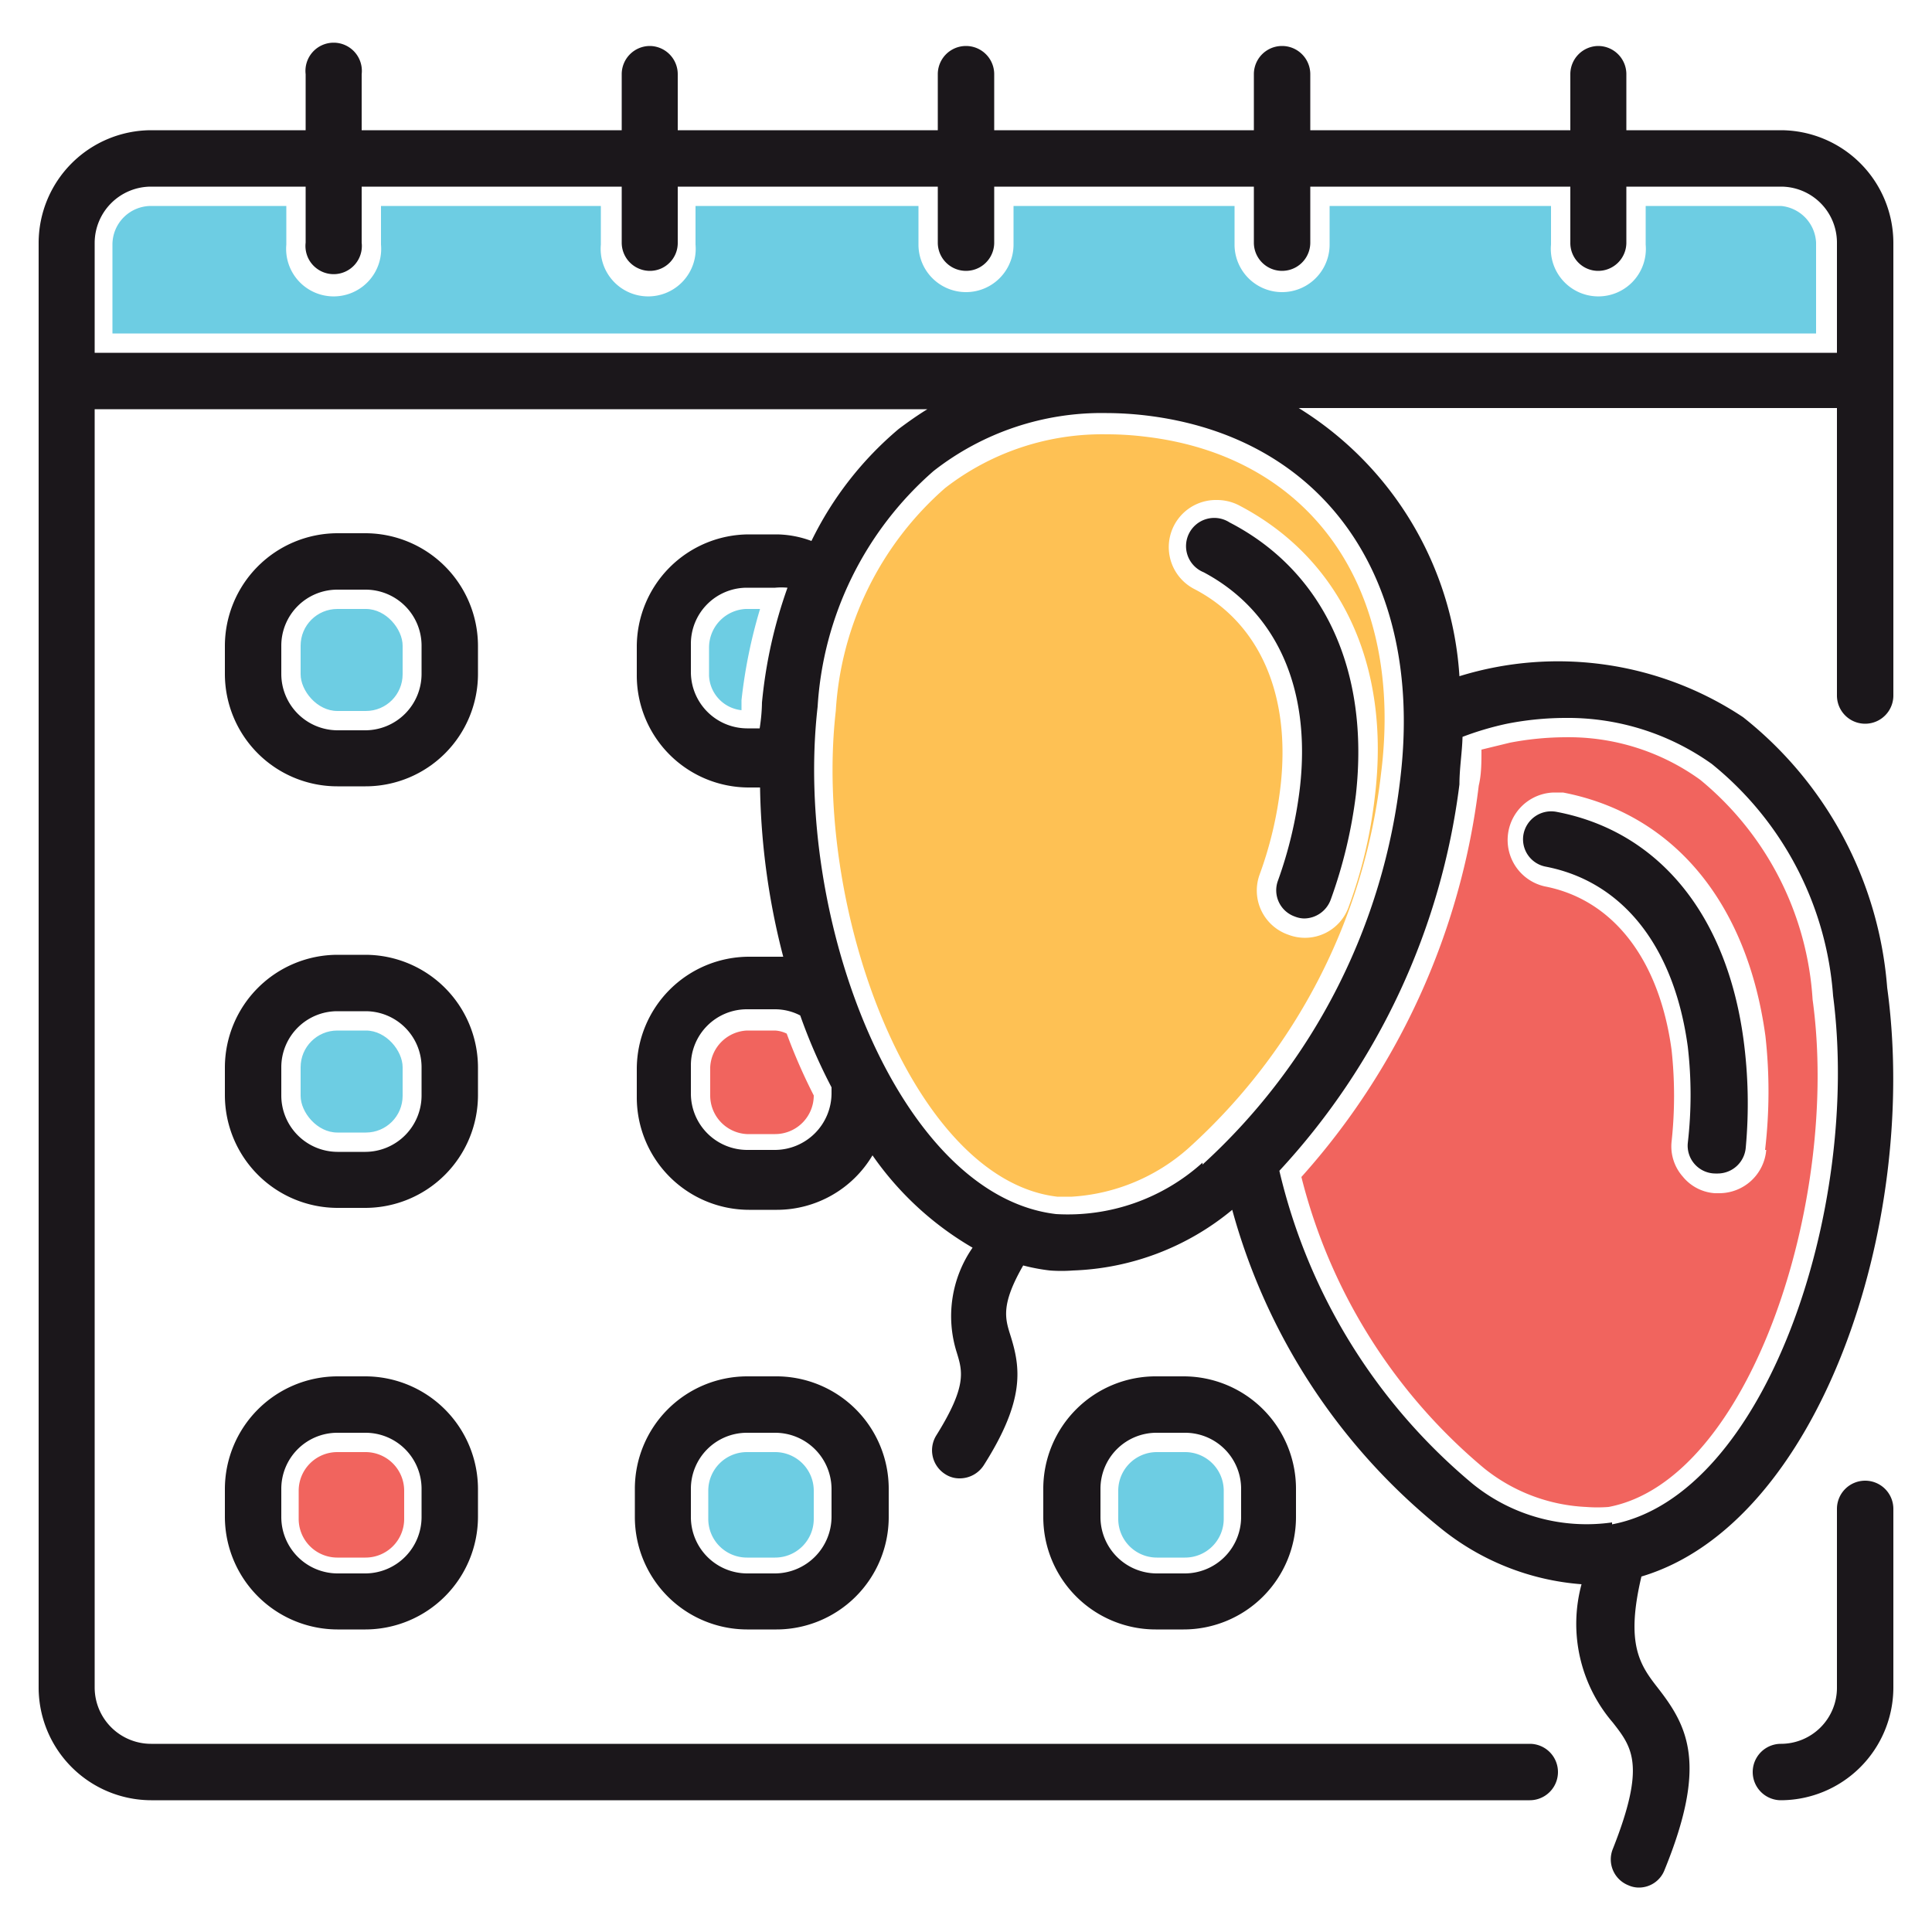
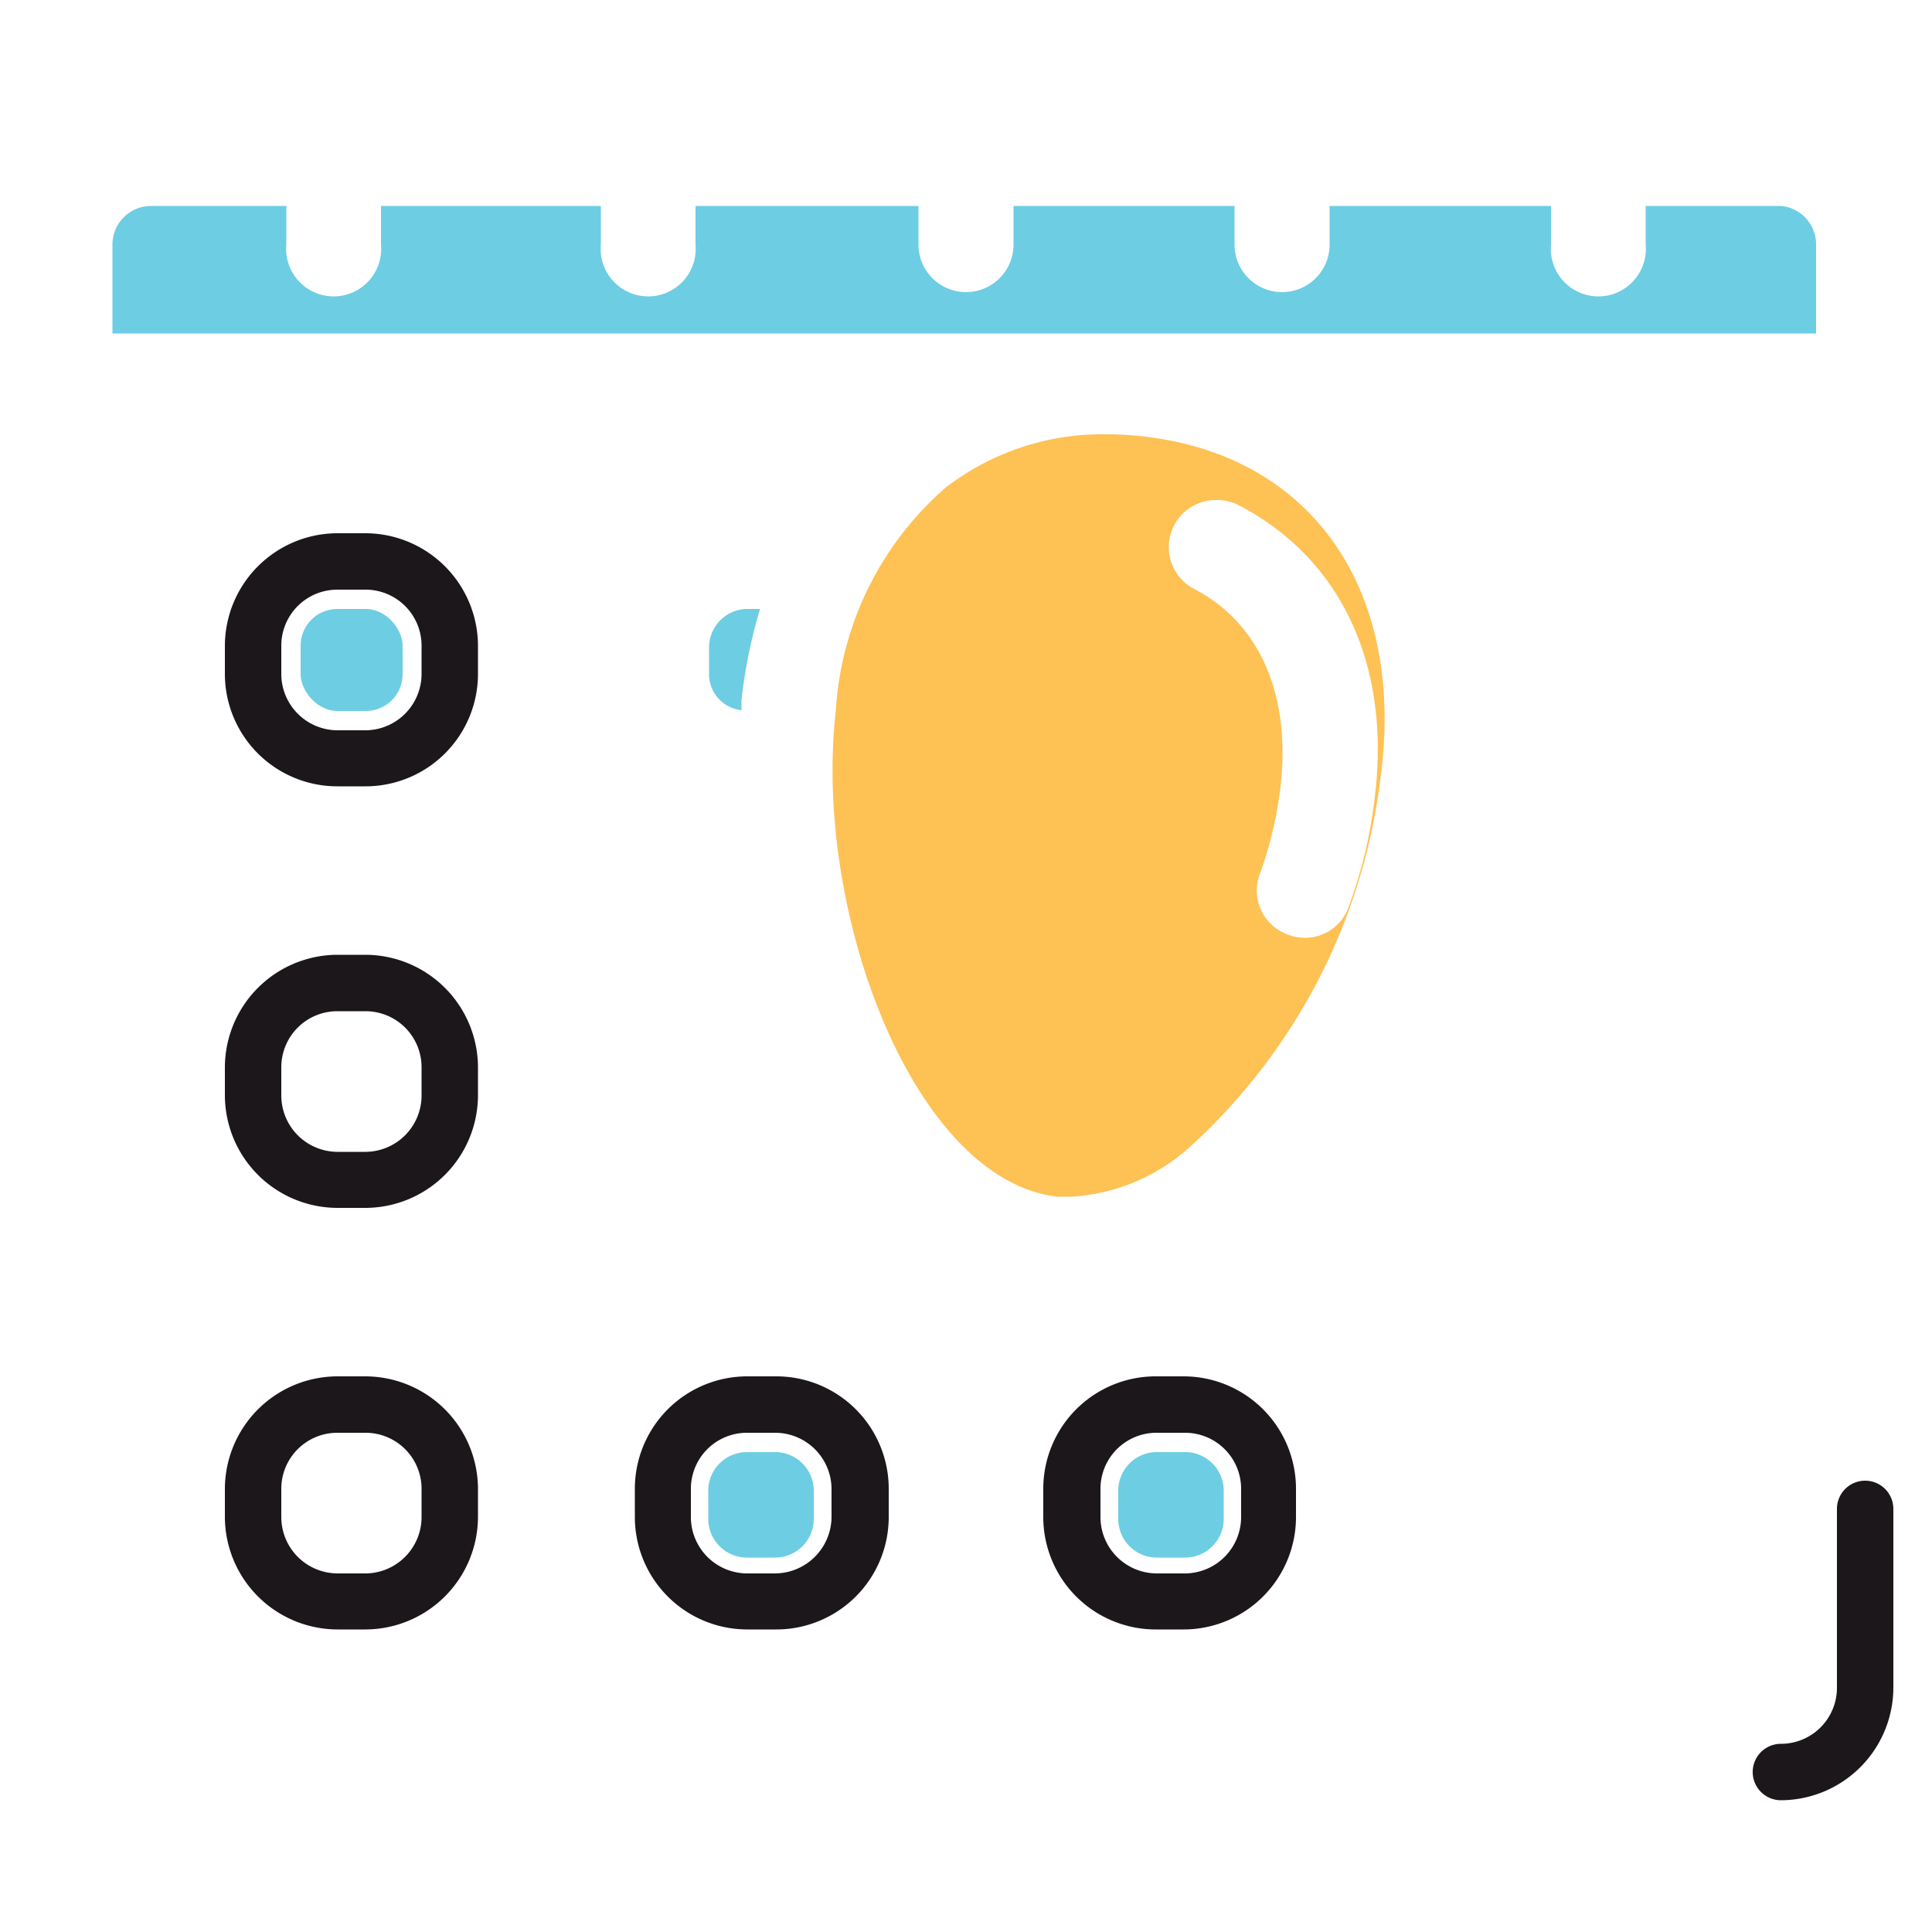
<svg xmlns="http://www.w3.org/2000/svg" data-name="Layer 1" viewBox="0 0 50 50" id="celebration">
  <path fill="#6dcde3" d="M19.33 37.58h.73a1 1 0 011 1v.73a1 1 0 01-1 1h-.73a1 1 0 01-1-1v-.73A1 1 0 0119.33 37.58zM19.19 18.38l0-.26a13.16 13.16 0 01.48-2.36h-.37a1 1 0 00-.95 1v.73A.94.94 0 0019.19 18.38z" />
-   <path fill="#f1645e" d="M20.06,26.67h-.73a1,1,0,0,0-.95.95v.73a1,1,0,0,0,.95,1h.73a1,1,0,0,0,1-1v0a14.56,14.56,0,0,1-.7-1.6A.78.78,0,0,0,20.06,26.67Z" />
  <path fill="#6dcde3" d="M29.94,37.58h.73a1,1,0,0,1,1,1v.73a1,1,0,0,1-1,1h-.73a1,1,0,0,1-1-1v-.73A1,1,0,0,1,29.94,37.58Z" />
  <path fill="#fec154" d="M29.63,11.3a8.14,8.14,0,0,0-1-.06,6.63,6.63,0,0,0-4.17,1.39,8.32,8.32,0,0,0-2.83,5.77c-.59,5.18,2,12.13,5.73,12.57l.38,0a5,5,0,0,0,3-1.24,15.39,15.39,0,0,0,5-9.7C36.35,15.23,33.93,11.8,29.63,11.3Zm5.95,9.32a12.11,12.11,0,0,1-.67,2.83,1.2,1.2,0,0,1-1.57.74,1.21,1.21,0,0,1-.74-1.56,9.9,9.9,0,0,0,.54-2.28c.27-2.37-.54-4.22-2.22-5.1a1.22,1.22,0,0,1,.56-2.31,1.25,1.25,0,0,1,.57.13C34.69,14.44,36,17.19,35.58,20.62Z" />
-   <rect width="2.64" height="2.64" x="7.78" y="26.67" fill="#6dcde3" rx=".95" />
  <rect width="2.64" height="2.64" x="7.78" y="15.76" fill="#6dcde3" rx=".95" />
  <path fill="#6dcde3" d="M46.09,5.33h-3.5v1a1.23,1.23,0,1,1-2.45,0v-1H34.41v1a1.23,1.23,0,0,1-2.46,0v-1H26.23v1a1.23,1.23,0,0,1-2.46,0v-1H18v1a1.23,1.23,0,1,1-2.45,0v-1H9.86v1a1.23,1.23,0,1,1-2.45,0v-1H3.91a1,1,0,0,0-1,1V8.63H47V6.28A1,1,0,0,0,46.09,5.33Z" />
-   <path fill="#f1645e" d="M44 20.18a5.81 5.81 0 00-3.5-1.1 7.76 7.76 0 00-1.42.14l-.74.18c0 .33 0 .64-.07.93a18.48 18.48 0 01-4.59 10.13A14.38 14.38 0 0038.41 38a4.55 4.55 0 002.64 1 3.79 3.79 0 00.58 0c3.65-.69 6-7.92 5.28-13.13A8 8 0 0044 20.18zm1.71 9.58a1.22 1.22 0 01-1.22 1.12h-.11a1.17 1.17 0 01-.83-.43 1.18 1.18 0 01-.29-.9 11 11 0 000-2.38c-.32-2.35-1.52-3.89-3.28-4.23a1.23 1.23 0 01.23-2.43l.24 0c2.86.55 4.77 2.85 5.24 6.31A13 13 0 0145.68 29.76zM8.73 37.58h.73a1 1 0 011 1v.73a1 1 0 01-1 1H8.73a1 1 0 01-1-1v-.73A1 1 0 018.73 37.58z" />
  <path fill="#1b171b" d="M12.37 27.62a2.92 2.92 0 00-2.91-2.91H8.73a2.92 2.92 0 00-2.91 2.91v.73a2.92 2.92 0 002.91 2.91h.73a2.92 2.92 0 002.91-2.91zm-1.46.73a1.46 1.46 0 01-1.45 1.46H8.73a1.46 1.46 0 01-1.45-1.46v-.73a1.45 1.45 0 011.45-1.45h.73a1.45 1.45 0 011.45 1.45zM12.37 16.71A2.92 2.92 0 009.46 13.8H8.73a2.92 2.92 0 00-2.91 2.91v.73a2.91 2.91 0 002.91 2.91h.73a2.91 2.91 0 002.91-2.91zm-1.46.73A1.46 1.46 0 019.46 18.9H8.73a1.46 1.46 0 01-1.45-1.46v-.73a1.45 1.45 0 011.45-1.45h.73a1.45 1.45 0 011.45 1.45zM9.46 35.62H8.73a2.92 2.92 0 00-2.91 2.91v.73a2.92 2.92 0 002.91 2.91h.73a2.92 2.92 0 002.91-2.91v-.73A2.92 2.92 0 009.46 35.62zm1.45 3.64a1.46 1.46 0 01-1.45 1.46H8.73a1.46 1.46 0 01-1.45-1.46v-.73a1.45 1.45 0 011.45-1.45h.73a1.45 1.45 0 011.45 1.45zM20.06 35.62h-.73a2.91 2.91 0 00-2.9 2.91v.73a2.91 2.91 0 002.9 2.91h.73A2.91 2.91 0 0023 39.26v-.73A2.91 2.91 0 0020.06 35.62zm1.46 3.64a1.47 1.47 0 01-1.46 1.46h-.73a1.46 1.46 0 01-1.45-1.46v-.73a1.45 1.45 0 011.45-1.45h.73a1.46 1.46 0 011.46 1.45zM29.94 35.62A2.91 2.91 0 0027 38.53v.73a2.91 2.91 0 002.91 2.91h.72a2.91 2.91 0 002.91-2.91v-.73a2.91 2.91 0 00-2.91-2.91zm2.18 2.91v.73a1.46 1.46 0 01-1.46 1.46h-.72a1.46 1.46 0 01-1.46-1.46v-.73a1.45 1.45 0 011.46-1.45h.72A1.45 1.45 0 0132.12 38.53zM48.27 38.32a.73.73 0 00-.73.73v4.63a1.45 1.45 0 01-1.45 1.45.73.73 0 100 1.46A2.92 2.92 0 0049 43.68V39.05A.73.73 0 0048.27 38.32z" />
-   <path fill="#1b171b" d="M48.84,25.56a9.89,9.89,0,0,0-3.73-7,8.65,8.65,0,0,0-7.34-1.06,8.81,8.81,0,0,0-4.16-6.94H47.54V18A.73.73,0,0,0,49,18V6.28a2.92,2.92,0,0,0-2.91-2.91h-4V1.92a.73.73,0,0,0-.73-.73.73.73,0,0,0-.72.73V3.37H33.91V1.92a.73.73,0,0,0-1.46,0V3.37H25.73V1.92a.73.73,0,0,0-1.46,0V3.37H17.54V1.92a.73.73,0,0,0-.72-.73.73.73,0,0,0-.73.73V3.37H9.36V1.92a.73.73,0,1,0-1.45,0V3.37h-4A2.92,2.92,0,0,0,1,6.28v37.4a2.92,2.92,0,0,0,2.91,2.91H39.59a.73.73,0,0,0,0-1.46H3.91a1.46,1.46,0,0,1-1.46-1.45V10.59H24c-.26.16-.5.33-.74.51A8.85,8.85,0,0,0,21,14a2.65,2.65,0,0,0-.89-.17h-.73a2.91,2.91,0,0,0-2.9,2.91v.73a2.9,2.9,0,0,0,2.9,2.91h.29a18.49,18.49,0,0,0,.6,4.38l-.16,0h-.73a2.91,2.91,0,0,0-2.9,2.91v.73a2.91,2.91,0,0,0,2.9,2.91h.73a2.88,2.88,0,0,0,2.47-1.41,8.12,8.12,0,0,0,2.59,2.39A3.11,3.11,0,0,0,24.76,35c.15.49.27.87-.53,2.15a.73.73,0,0,0,.23,1,.67.67,0,0,0,.38.11.74.74,0,0,0,.62-.34c1.08-1.7.95-2.53.69-3.36-.14-.44-.25-.8.33-1.81a5,5,0,0,0,.69.13,4,4,0,0,0,.6,0,6.82,6.82,0,0,0,4.12-1.57,16,16,0,0,0,5.37,8.22A6.58,6.58,0,0,0,40.93,41a3.92,3.92,0,0,0,.81,3.58c.5.64.86,1.1,0,3.27a.72.72,0,0,0,.4.94.66.66,0,0,0,.27.06.71.71,0,0,0,.67-.46c1.11-2.72.61-3.7-.17-4.7-.46-.59-.85-1.12-.43-2.89C47.08,39.43,49.68,31.68,48.84,25.56ZM2.45,9.13V6.28A1.46,1.46,0,0,1,3.91,4.83h4V6.28a.73.73,0,1,0,1.45,0V4.83h6.73V6.28a.73.73,0,0,0,.73.73.72.72,0,0,0,.72-.73V4.83h6.73V6.28a.73.73,0,0,0,1.46,0V4.83h6.72V6.28a.73.73,0,1,0,1.46,0V4.83h6.73V6.28a.72.72,0,0,0,.72.73.73.73,0,0,0,.73-.73V4.83h4a1.45,1.45,0,0,1,1.45,1.45V9.13Zm17.27,9q0,.34-.06.72h-.33a1.46,1.46,0,0,1-1.45-1.46v-.73a1.45,1.45,0,0,1,1.45-1.45h.73a1.75,1.75,0,0,1,.32,0A12.25,12.25,0,0,0,19.72,18.18Zm1.8,10.17a1.47,1.47,0,0,1-1.46,1.46h-.73a1.46,1.46,0,0,1-1.45-1.46v-.73a1.45,1.45,0,0,1,1.45-1.45h.73a1.42,1.42,0,0,1,.65.16,14.12,14.12,0,0,0,.81,1.86Zm9.6,1.79a5.2,5.2,0,0,1-3.79,1.33c-4.07-.48-6.8-7.62-6.17-13.13a8.8,8.8,0,0,1,3-6.1,7.06,7.06,0,0,1,4.48-1.5,9,9,0,0,1,1,.06c4.6.54,7.19,4.19,6.61,9.31A16,16,0,0,1,31.12,30.14Zm10.6,9.31a4.68,4.68,0,0,1-3.61-1,15,15,0,0,1-5-8.1,18,18,0,0,0,4.66-10c0-.42.07-.83.08-1.23A7.79,7.79,0,0,1,39,18.73a7.89,7.89,0,0,1,1.51-.15,6.42,6.42,0,0,1,3.79,1.19,8.5,8.5,0,0,1,3.14,6C48.16,31.3,45.69,38.7,41.72,39.45Z" />
-   <path fill="#1b171b" d="M44.39 30.37h.07a.73.73 0 00.72-.67 12.48 12.48 0 00-.06-2.81c-.44-3.23-2.2-5.38-4.84-5.88a.73.73 0 00-.85.57.72.72 0 00.58.85c2 .39 3.32 2.08 3.67 4.66a10.81 10.81 0 010 2.49A.72.72 0 0044.39 30.37zM31.82 13.52a.73.73 0 10-.67 1.29c1.88 1 2.79 3 2.49 5.59a10.84 10.84 0 01-.57 2.4.72.72 0 00.44.92.69.69 0 00.24.05.74.74 0 00.69-.49 12.41 12.41 0 00.65-2.71C35.45 17.35 34.26 14.78 31.82 13.52z" />
</svg>